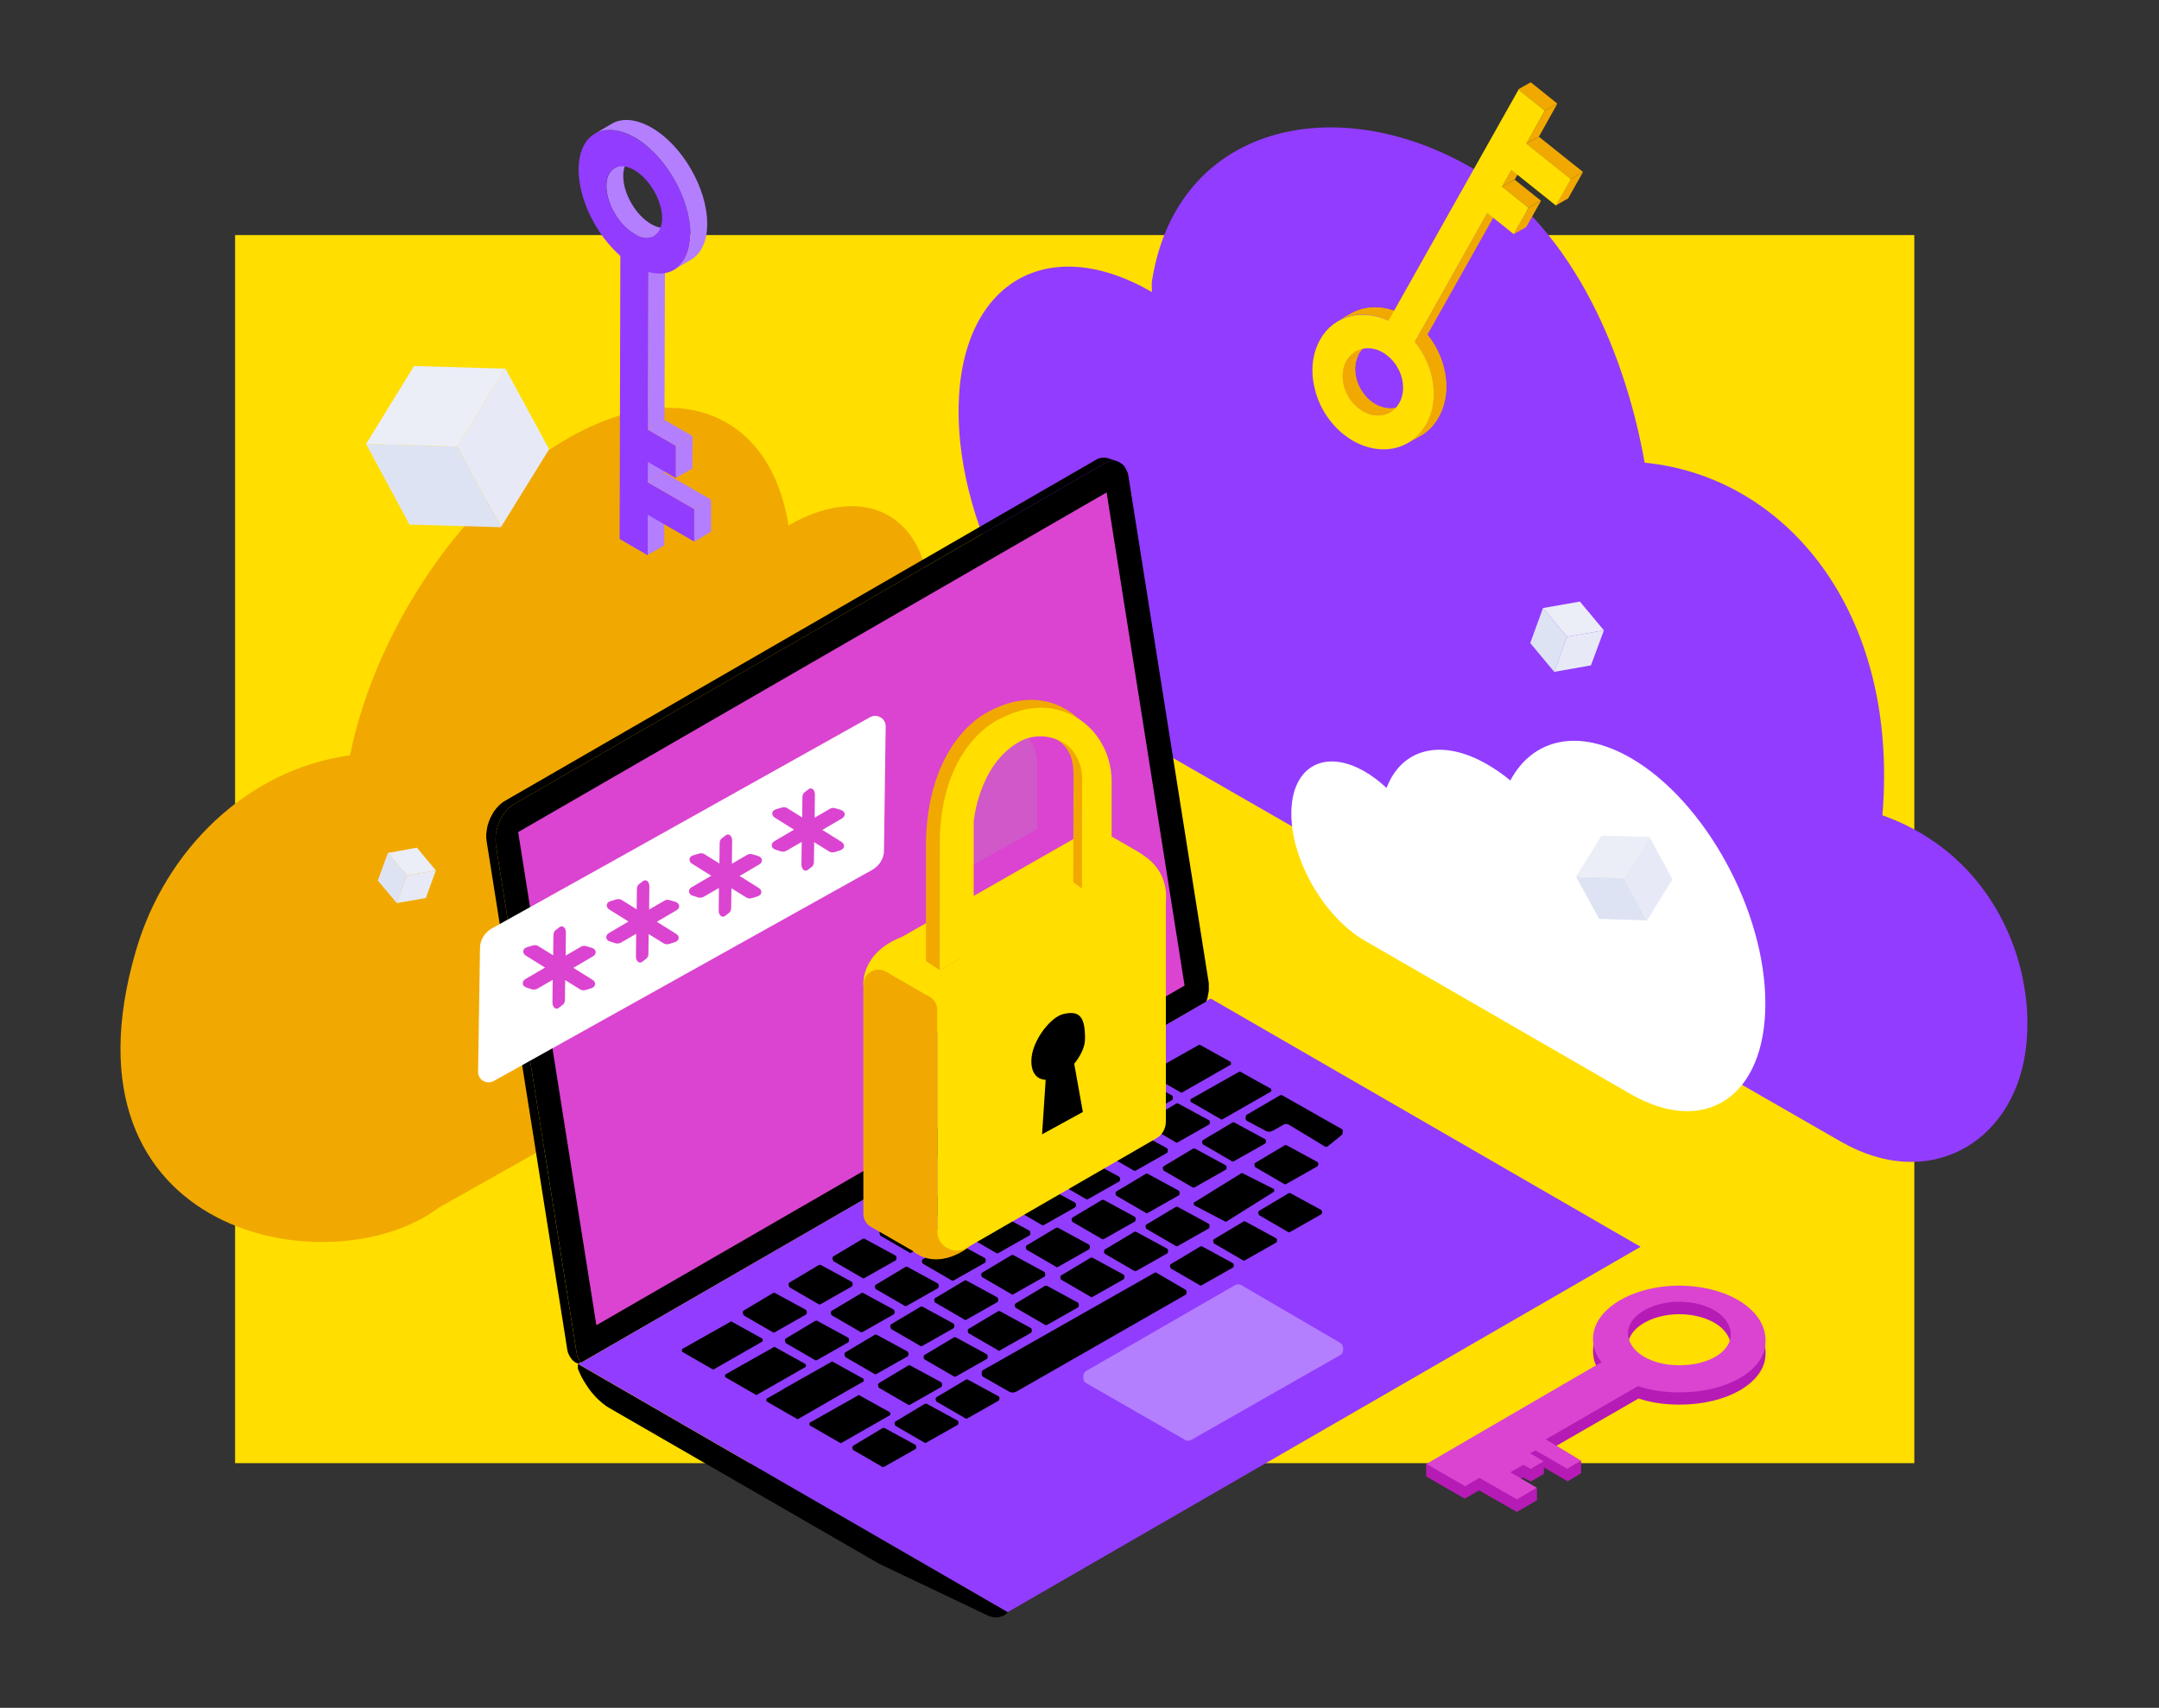
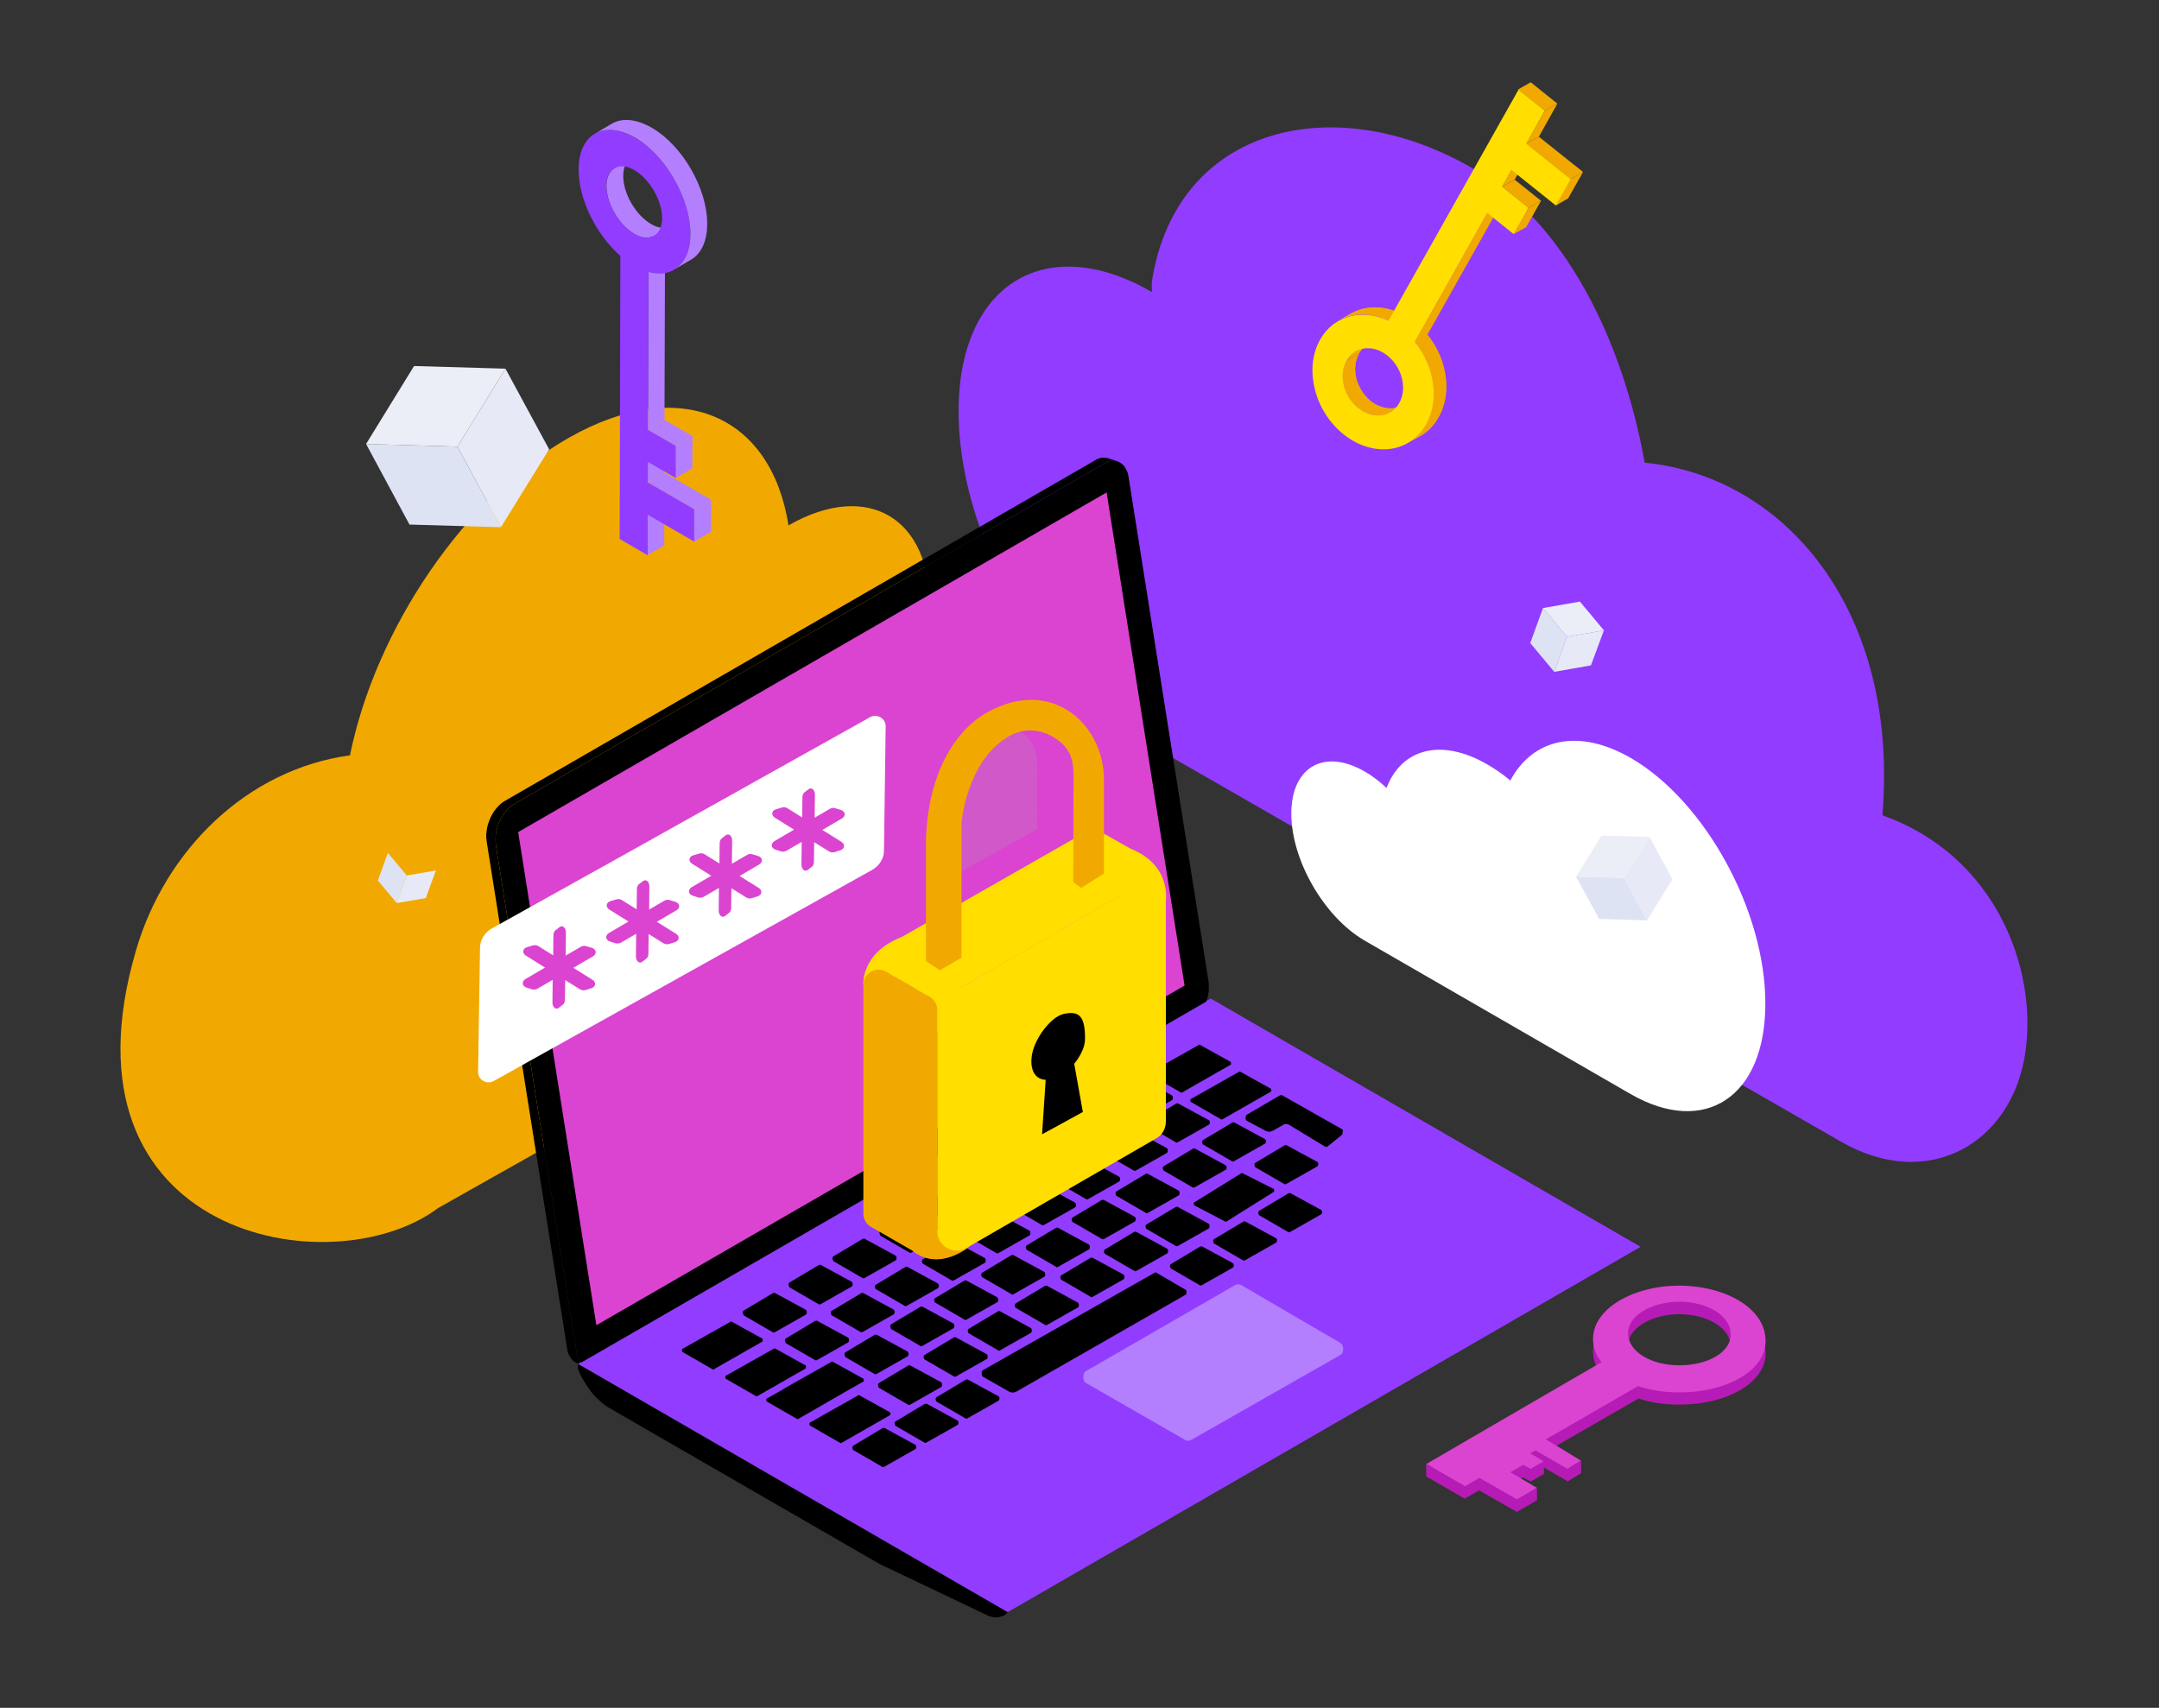
<svg xmlns="http://www.w3.org/2000/svg" xmlns:xlink="http://www.w3.org/1999/xlink" version="1.1" id="Слой_1" x="0px" y="0px" viewBox="0 0 900 712" style="enable-background:new 0 0 900 712;" xml:space="preserve">
  <rect x="0" y="0" width="900" height="712" fill="#333333" stroke="none" />
  <style type="text/css">
	.st0{fill:#FFDE00;}
	.st1{fill:#923CFF;}
	.st2{fill:#F1A901;}
	.st3{fill:#FFFFFF;}
	.st4{fill:#DA44D0;}
	.st5{fill:#B37FFF;}
	.st6{opacity:0.2;fill:#ABAAAF;}
	.st7{enable-background:new    ;}
	.st8{clip-path:url(#SVGID_4_);}
	.st9{clip-path:url(#SVGID_6_);}
	.st10{clip-path:url(#SVGID_8_);}
	.st11{fill:#B61BB6;}
	.st12{fill:#DEE3F3;}
	.st13{fill:#EBEDF7;}
	.st14{fill:#E7EAF6;}
</style>
-   <rect x="98" y="98" class="st0" width="700" height="512" />
  <path id="cloud_3_" class="st1" d="M784.7,339.9c7.1-85.4-40.6-141.3-99.1-147c-9.1-50.9-33.1-100.4-72.2-123  c-57.1-32.9-123-17.6-133.2,47.3c-0.2,1.5,0,3,0,4.5c0,0-0.1,0-0.1,0c-43.7-25.2-79.7-3.7-80.5,48.1c-0.8,51.8,34,114.2,77.7,139.5  l290,166.6c36.5,21.1,71.5,0.8,77-37.2C849.4,403.7,831.8,356.6,784.7,339.9z" />
  <path id="cloud_1_" class="st2" d="M56.7,396.2c12.2-41.8,46.2-75.4,89.2-81.3c10.6-52.5,47.7-107.9,91.6-132.6  c46.1-26,84-9.3,91.2,36.8c0.2-0.1,0.3-0.2,0.4-0.3c32.6-18.4,58.7-3,58.5,34.3c25.2-6.1,43.5,10.2,43.2,41.9  c-0.4,38.2-27.7,84.4-61,103.1L182.7,503.6C138.5,536.8,21.6,516,56.7,396.2z" />
  <g>
    <g>
      <polygon class="st3" points="461.3,205.3 494.6,415.3 249.3,556.9 216,346.9   " />
      <path d="M494.9,415.8c0.2-0.1,0.4-0.4,0.3-0.7l-33.3-210c0-0.2-0.2-0.4-0.4-0.5c-0.2-0.1-0.4-0.1-0.6,0L215.7,346.3    c-0.2,0.1-0.4,0.4-0.3,0.7l33.3,210c0,0.2,0.2,0.4,0.4,0.5c0.1,0,0.2,0.1,0.3,0.1c0.1,0,0.2,0,0.3-0.1L494.9,415.8z M493.9,414.9    l-244,140.9l-33.1-208.5l244-140.9L493.9,414.9z" />
    </g>
    <polygon points="240.4,564.2 240.6,565.3 241.2,566.6 241.9,567.7 242.1,568 241.1,568.5 241.1,568.5 240,568.1 239,567.4    238.1,566.4 237.4,565.3 236.8,564 236.5,562.9 236.2,560.9 202.9,351 202.7,349.4 202.7,347.8 202.9,346.1 203.2,344.4    203.7,342.8 204.3,341.2 205.1,339.7 205.9,338.3 206.9,337 208,335.8 209.1,334.8 210.3,334 457.2,191.5 458.1,191.1 459.4,190.8    460.7,190.8 461.8,191 465.7,192.3 463.3,192.1 462,192.4 461.1,192.8 214.2,335.3 213,336.1 211.8,337.1 210.8,338.3 209.8,339.6    208.9,341 208.2,342.5 207.5,344.1 207.1,345.8 206.7,347.4 206.6,349.1 206.6,350.7 206.7,352.3  " />
    <polygon points="503.3,416.3 502.9,417.4 502.9,417.7 242.3,568.1 242.1,568 241.9,567.7 241.2,566.6 240.6,565.3 240.4,564.2    206.7,352.3 206.6,350.7 206.6,349.1 206.7,347.4 207.1,345.8 207.5,344.1 208.2,342.5 208.9,341 209.8,339.6 210.8,338.3    211.8,337.1 213,336.1 214.2,335.3 461.1,192.8 462,192.4 463.3,192.1 463.9,192.1 464.5,192.1 465.7,192.3 466.8,192.8    467.8,193.5 468.7,194.4 469.4,195.6 470,196.9 470.3,197.9 503.9,409.9 503.9,411.5 503.9,413.1 503.6,414.7  " />
    <polygon class="st4" points="461.3,205.3 493.8,410.9 248.6,552.5 216,346.9  " />
    <path d="M419,673.2l0.6-0.5l0.5-0.6L240.9,568.6v2l0.7,1.7l0.8,1.7l0.9,1.6l1,1.6l1,1.5l1.1,1.5l1.2,1.4l1.2,1.3l1.3,1.2l1.3,1.1   l1.3,1l1.3,0.8l112.6,65l44.7,21.3l0.9,0.4l0.9,0.3l0.9,0.2l0.8,0.1l0.8,0l0.8-0.1l0.7-0.2l0.7-0.2l0.7-0.3L419,673.2z" />
    <path class="st1" d="M420.1,672.1l263.8-152.3L504.7,416.3l-1.8,1l-0.1,0.3L242.3,568.1l-0.1-0.2l-1,0.6l-0.2,0.1L420.1,672.1z" />
    <g>
      <defs>
        <polygon id="SVGID_1_" points="250.7,556.9 217.4,346.9 462.7,205.3 496,415.3    " />
      </defs>
      <clipPath id="SVGID_2_">
        <use xlink:href="#SVGID_1_" style="overflow:visible;" />
      </clipPath>
    </g>
    <path class="st5" d="M558.6,559.8l-41.1-24c-0.8-0.5-1.8-0.5-2.7,0l-61.9,35.7c-1,0.6-1.4,1.6-1.3,2.6c-0.1,1,0.3,2.1,1.3,2.6   l41.1,23.6c0.8,0.5,1.8,0.5,2.6,0l62-35.3c1-0.6,1.4-1.6,1.3-2.6C560,561.5,559.6,560.4,558.6,559.8z" />
    <g>
      <path d="M381.5,602.3l-12.7-6.9c-0.3-0.2-0.6-0.1-0.9,0l-12.2,7.3c-0.4,0.3-0.5,0.8-0.3,1.1c0,0.3,0.1,0.7,0.4,0.8l11.9,6.9    c0.3,0.2,0.6,0.2,0.9,0l12.9-7.3c0.4-0.2,0.5-0.8,0.4-1.2C381.9,602.8,381.8,602.5,381.5,602.3z" />
      <path d="M399.1,592.2l-12.7-6.9c-0.3-0.2-0.6-0.1-0.9,0l-12.2,7.3c-0.4,0.3-0.5,0.8-0.3,1.1c0,0.3,0.1,0.7,0.4,0.8l11.9,6.9    c0.3,0.2,0.6,0.2,0.9,0l12.9-7.3c0.4-0.2,0.5-0.8,0.4-1.2C399.6,592.8,399.4,592.4,399.1,592.2z" />
      <path d="M366.6,578.7l11.9,6.9c0.3,0.2,0.6,0.2,0.9,0l12.9-7.3c0.4-0.2,0.5-0.8,0.4-1.2c0-0.3-0.1-0.7-0.5-0.9l-12.7-6.9    c-0.3-0.2-0.6-0.1-0.9,0l-12.2,7.3c-0.4,0.3-0.5,0.8-0.3,1.1C366.1,578.1,366.2,578.5,366.6,578.7z" />
      <path d="M398.4,573.9l12.9-7.3c0.4-0.2,0.5-0.8,0.4-1.2c0-0.3-0.1-0.7-0.5-0.9l-12.7-6.9c-0.3-0.2-0.6-0.1-0.9,0l-12.2,7.3    c-0.4,0.3-0.5,0.8-0.3,1.1c0,0.3,0.1,0.7,0.4,0.8l11.9,6.9C397.8,574,398.2,574,398.4,573.9z" />
      <path d="M416.8,563l12.9-7.3c0.4-0.2,0.5-0.8,0.4-1.2c0-0.3-0.1-0.7-0.5-0.9l-12.7-6.9c-0.3-0.2-0.6-0.1-0.9,0l-12.2,7.3    c-0.4,0.3-0.5,0.8-0.3,1.1c0,0.3,0.1,0.7,0.4,0.8l11.9,6.9C416.2,563.2,416.5,563.2,416.8,563z" />
      <path d="M436.4,552.4l12.9-7.3c0.4-0.2,0.5-0.8,0.4-1.2c0-0.3-0.1-0.7-0.5-0.9l-12.7-6.9c-0.3-0.2-0.6-0.1-0.9,0l-12.2,7.3    c-0.4,0.3-0.5,0.8-0.3,1.1c0,0.3,0.1,0.7,0.4,0.8l11.9,6.9C435.8,552.5,436.1,552.5,436.4,552.4z" />
      <path d="M352.6,565.9l11.9,6.9c0.3,0.2,0.6,0.2,0.9,0l12.9-7.3c0.4-0.2,0.5-0.8,0.4-1.2c0-0.3-0.1-0.7-0.5-0.9l-12.7-6.9    c-0.3-0.2-0.6-0.1-0.9,0l-12.2,7.3c-0.4,0.3-0.5,0.8-0.3,1.1C352.2,565.4,352.3,565.7,352.6,565.9z" />
      <path d="M371.7,554.2l11.9,6.9c0.3,0.2,0.6,0.2,0.9,0l12.9-7.3c0.4-0.2,0.5-0.8,0.4-1.2c0-0.3-0.1-0.7-0.5-0.9l-12.7-6.9    c-0.3-0.2-0.6-0.1-0.9,0l-12.2,7.3c-0.4,0.3-0.5,0.8-0.3,1.1C371.2,553.7,371.4,554,371.7,554.2z" />
      <path d="M402.8,550.2l12.9-7.3c0.4-0.2,0.5-0.8,0.4-1.2c0-0.3-0.1-0.7-0.5-0.9l-12.7-6.9c-0.3-0.2-0.6-0.1-0.9,0l-12.2,7.3    c-0.4,0.3-0.5,0.8-0.3,1.1c0,0.3,0.1,0.7,0.4,0.8l11.9,6.9C402.2,550.4,402.6,550.4,402.8,550.2z" />
      <path d="M422.4,539.6l12.9-7.3c0.4-0.2,0.5-0.8,0.4-1.2c0-0.3-0.1-0.7-0.5-0.9l-12.7-6.9c-0.3-0.2-0.6-0.1-0.9,0l-12.2,7.3    c-0.4,0.3-0.5,0.8-0.3,1.1c0,0.3,0.1,0.7,0.4,0.8l11.9,6.9C421.8,539.8,422.2,539.8,422.4,539.6z" />
      <path d="M441,528.2l12.9-7.3c0.4-0.2,0.5-0.8,0.4-1.2c0-0.3-0.1-0.7-0.5-0.9l-12.7-6.9c-0.3-0.2-0.6-0.1-0.9,0l-12.2,7.3    c-0.4,0.3-0.5,0.8-0.3,1.1c0,0.3,0.1,0.7,0.4,0.8l11.9,6.9C440.4,528.4,440.8,528.4,441,528.2z" />
      <path d="M460.1,516.6l12.9-7.3c0.4-0.2,0.5-0.8,0.4-1.2c0-0.3-0.1-0.7-0.5-0.9l-12.7-6.9c-0.3-0.2-0.6-0.1-0.9,0l-12.2,7.3    c-0.4,0.3-0.5,0.8-0.3,1.1c0,0.3,0.1,0.7,0.4,0.8l11.9,6.9C459.5,516.7,459.8,516.7,460.1,516.6z" />
      <path d="M478.4,505.7l12.9-7.3c0.4-0.2,0.5-0.8,0.4-1.2c0-0.3-0.1-0.7-0.5-0.9l-12.7-6.9c-0.3-0.2-0.6-0.1-0.9,0l-12.2,7.3    c-0.4,0.3-0.5,0.8-0.3,1.1c0,0.3,0.1,0.7,0.4,0.8l11.9,6.9C477.8,505.9,478.1,505.9,478.4,505.7z" />
      <path d="M472.8,471.9l-12.2,7.3c-0.4,0.3-0.5,0.8-0.3,1.1c0,0.3,0.1,0.7,0.4,0.8l11.9,6.9c0.3,0.2,0.6,0.2,0.9,0l12.9-7.3    c0.4-0.2,0.5-0.8,0.4-1.2c0-0.3-0.1-0.7-0.5-0.9l-12.7-6.9C473.4,471.7,473,471.7,472.8,471.9z" />
      <path d="M503.9,467l-12.7-6.9c-0.3-0.2-0.6-0.1-0.9,0l-12.2,7.3c-0.4,0.3-0.5,0.8-0.3,1.1c0,0.3,0.1,0.7,0.4,0.8l11.9,6.9    c0.3,0.2,0.6,0.2,0.9,0l12.9-7.3c0.4-0.2,0.5-0.8,0.4-1.2C504.4,467.6,504.3,467.2,503.9,467z" />
      <path d="M444.5,469.1l11.9,6.9c0.3,0.2,0.6,0.2,0.9,0l12.9-7.3c0.4-0.2,0.5-0.8,0.4-1.2c0-0.3-0.1-0.7-0.5-0.9l-12.7-6.9    c-0.3-0.2-0.6-0.1-0.9,0l-12.2,7.3c-0.4,0.3-0.5,0.8-0.3,1.1C444,468.6,444.2,468.9,444.5,469.1z" />
      <path d="M462.8,459.1l11.9,6.9c0.3,0.2,0.6,0.2,0.9,0l12.9-7.3c0.4-0.2,0.5-0.8,0.4-1.2c0-0.3-0.1-0.7-0.5-0.9l-12.7-6.9    c-0.3-0.2-0.6-0.1-0.9,0l-12.2,7.3c-0.4,0.3-0.5,0.8-0.3,1.1C462.3,458.6,462.5,459,462.8,459.1z" />
      <path d="M327.8,560.1l11.9,6.9c0.3,0.2,0.6,0.2,0.9,0l12.9-7.3c0.4-0.2,0.5-0.8,0.4-1.2c0-0.3-0.1-0.7-0.5-0.9l-12.7-6.9    c-0.3-0.2-0.6-0.1-0.9,0l-12.2,7.3c-0.4,0.3-0.5,0.8-0.3,1.1C327.3,559.6,327.5,559.9,327.8,560.1z" />
      <path d="M358.9,539.2l-12.2,7.3c-0.4,0.3-0.5,0.8-0.3,1.1c0,0.3,0.1,0.7,0.4,0.8l11.9,6.9c0.3,0.2,0.6,0.2,0.9,0l12.9-7.3    c0.4-0.2,0.5-0.8,0.4-1.2c0-0.3-0.1-0.7-0.5-0.9l-12.7-6.9C359.5,539,359.2,539,358.9,539.2z" />
      <path d="M377.3,528.3l-12.2,7.3c-0.4,0.3-0.5,0.8-0.3,1.1c0,0.3,0.1,0.7,0.4,0.8l11.9,6.9c0.3,0.2,0.6,0.2,0.9,0l12.9-7.3    c0.4-0.2,0.5-0.8,0.4-1.2c0-0.3-0.1-0.7-0.5-0.9l-12.7-6.9C377.9,528.1,377.5,528.1,377.3,528.3z" />
      <path d="M396.9,517.7l-12.2,7.3c-0.4,0.3-0.5,0.8-0.3,1.1c0,0.3,0.1,0.7,0.4,0.8l11.9,6.9c0.3,0.2,0.6,0.2,0.9,0l12.9-7.3    c0.4-0.2,0.5-0.8,0.4-1.2c0-0.3-0.1-0.7-0.5-0.9l-12.7-6.9C397.5,517.5,397.1,517.5,396.9,517.7z" />
      <path d="M415.5,506.3l-12.2,7.3c-0.4,0.3-0.5,0.8-0.3,1.1c0,0.3,0.1,0.7,0.4,0.8l11.9,6.9c0.3,0.2,0.6,0.2,0.9,0l12.9-7.3    c0.4-0.2,0.5-0.8,0.4-1.2c0-0.3-0.1-0.7-0.5-0.9l-12.7-6.9C416.1,506.1,415.7,506.1,415.5,506.3z" />
      <path d="M434.5,494.6l-12.2,7.3c-0.4,0.3-0.5,0.8-0.3,1.1c0,0.3,0.1,0.7,0.4,0.8l11.9,6.9c0.3,0.2,0.6,0.2,0.9,0l12.9-7.3    c0.4-0.2,0.5-0.8,0.4-1.2c0-0.3-0.1-0.7-0.5-0.9l-12.7-6.9C435.1,494.5,434.8,494.5,434.5,494.6z" />
      <path d="M452.9,483.8l-12.2,7.3c-0.4,0.3-0.5,0.8-0.3,1.1c0,0.3,0.1,0.7,0.4,0.8l11.9,6.9c0.3,0.2,0.6,0.2,0.9,0l12.9-7.3    c0.4-0.2,0.5-0.8,0.4-1.2c0-0.3-0.1-0.7-0.5-0.9l-12.7-6.9C453.5,483.6,453.1,483.6,452.9,483.8z" />
      <path d="M310.2,548.5l11.9,6.9c0.3,0.2,0.6,0.2,0.9,0l12.9-7.3c0.4-0.2,0.5-0.8,0.4-1.2c0-0.3-0.1-0.7-0.5-0.9l-12.7-6.9    c-0.3-0.2-0.6-0.1-0.9,0l-12.2,7.3c-0.4,0.3-0.5,0.8-0.3,1.1C309.8,547.9,309.9,548.3,310.2,548.5z" />
      <path d="M329.3,536.8l11.9,6.9c0.3,0.2,0.6,0.2,0.9,0l12.9-7.3c0.4-0.2,0.5-0.8,0.4-1.2c0-0.3-0.1-0.7-0.5-0.9l-12.7-6.9    c-0.3-0.2-0.6-0.1-0.9,0l-12.2,7.3c-0.4,0.3-0.5,0.8-0.3,1.1C328.8,536.3,329,536.6,329.3,536.8z" />
      <path d="M347.6,525.9l11.9,6.9c0.3,0.2,0.6,0.2,0.9,0l12.9-7.3c0.4-0.2,0.5-0.8,0.4-1.2c0-0.3-0.1-0.7-0.5-0.9l-12.7-6.9    c-0.3-0.2-0.6-0.1-0.9,0l-12.2,7.3c-0.4,0.3-0.5,0.8-0.3,1.1C347.2,525.4,347.3,525.8,347.6,525.9z" />
      <path d="M367.2,515.3l11.9,6.9c0.3,0.2,0.6,0.2,0.9,0l12.9-7.3c0.4-0.2,0.5-0.8,0.4-1.2c0-0.3-0.1-0.7-0.5-0.9l-12.7-6.9    c-0.3-0.2-0.6-0.1-0.9,0l-12.2,7.3c-0.4,0.3-0.5,0.8-0.3,1.1C366.8,514.8,366.9,515.1,367.2,515.3z" />
      <path d="M385.8,503.9l11.9,6.9c0.3,0.2,0.6,0.2,0.9,0l12.9-7.3c0.4-0.2,0.5-0.8,0.4-1.2c0-0.3-0.1-0.7-0.5-0.9l-12.7-6.9    c-0.3-0.2-0.6-0.1-0.9,0l-12.2,7.3c-0.4,0.3-0.5,0.8-0.3,1.1C385.4,503.4,385.5,503.7,385.8,503.9z" />
      <path d="M404.9,492.3l11.9,6.9c0.3,0.2,0.6,0.2,0.9,0l12.9-7.3c0.4-0.2,0.5-0.8,0.4-1.2c0-0.3-0.1-0.7-0.5-0.9l-12.7-6.9    c-0.3-0.2-0.6-0.1-0.9,0l-12.2,7.3c-0.4,0.3-0.5,0.8-0.3,1.1C404.4,491.8,404.6,492.1,404.9,492.3z" />
      <path d="M424.5,481.2l11.9,6.9c0.3,0.2,0.6,0.2,0.9,0l12.9-7.3c0.4-0.2,0.5-0.8,0.4-1.2c0-0.3-0.1-0.7-0.5-0.9l-12.7-6.9    c-0.3-0.2-0.6-0.1-0.9,0l-12.2,7.3c-0.4,0.3-0.5,0.8-0.3,1.1C424.1,480.7,424.2,481,424.5,481.2z" />
      <path d="M510.9,485.8l-12.7-6.9c-0.3-0.2-0.6-0.1-0.9,0l-12.2,7.3c-0.4,0.3-0.5,0.8-0.3,1.1c0,0.3,0.1,0.7,0.4,0.8l11.9,6.9    c0.3,0.2,0.6,0.2,0.9,0l12.9-7.3c0.4-0.2,0.5-0.8,0.4-1.2C511.4,486.3,511.2,486,510.9,485.8z" />
      <path d="M527.3,474.9l-12.7-6.9c-0.3-0.2-0.6-0.1-0.9,0l-12.2,7.3c-0.4,0.3-0.5,0.8-0.3,1.1c0,0.3,0.1,0.7,0.4,0.8l11.9,6.9    c0.3,0.2,0.6,0.2,0.9,0l12.9-7.3c0.4-0.2,0.5-0.8,0.4-1.2C527.8,475.4,527.6,475.1,527.3,474.9z" />
      <path d="M549.1,484.4l-12.7-6.9c-0.3-0.2-0.6-0.1-0.9,0l-12.2,7.3c-0.4,0.3-0.5,0.8-0.3,1.1c0,0.3,0.1,0.7,0.4,0.8l11.9,6.9    c0.3,0.2,0.6,0.2,0.9,0l12.9-7.3c0.4-0.2,0.5-0.8,0.4-1.2C549.6,484.9,549.5,484.6,549.1,484.4z" />
      <path d="M455.4,540.7l12.9-7.3c0.4-0.2,0.5-0.8,0.4-1.2c0-0.3-0.1-0.7-0.5-0.9l-12.7-6.9c-0.3-0.2-0.6-0.1-0.9,0l-12.2,7.3    c-0.4,0.3-0.5,0.8-0.3,1.1c0,0.3,0.1,0.7,0.4,0.8l11.9,6.9C454.8,540.9,455.2,540.9,455.4,540.7z" />
      <path d="M473.6,529.9l12.9-7.3c0.4-0.2,0.5-0.8,0.4-1.2c0-0.3-0.1-0.7-0.5-0.9l-12.7-6.9c-0.3-0.2-0.6-0.1-0.9,0l-12.2,7.3    c-0.4,0.3-0.5,0.8-0.3,1.1c0,0.3,0.1,0.7,0.4,0.8l11.9,6.9C473,530,473.4,530,473.6,529.9z" />
      <path d="M490.9,519.5l12.9-7.3c0.4-0.2,0.5-0.8,0.4-1.2c0-0.3-0.1-0.7-0.5-0.9l-12.7-6.9c-0.3-0.2-0.6-0.1-0.9,0l-12.2,7.3    c-0.4,0.3-0.5,0.8-0.3,1.1c0,0.3,0.1,0.7,0.4,0.8l11.9,6.9C490.3,519.6,490.6,519.6,490.9,519.5z" />
      <path d="M416.2,582.1l-12.7-6.9c-0.3-0.2-0.6-0.1-0.9,0l-12.2,7.3c-0.4,0.3-0.5,0.8-0.3,1.1c0,0.3,0.1,0.7,0.4,0.8l11.9,6.9    c0.3,0.2,0.6,0.2,0.9,0l12.9-7.3c0.4-0.2,0.5-0.8,0.4-1.2C416.7,582.7,416.6,582.3,416.2,582.1z" />
      <path d="M513.9,526.6l-12.7-6.9c-0.3-0.2-0.6-0.1-0.9,0l-12.2,7.3c-0.4,0.3-0.5,0.8-0.3,1.1c0,0.3,0.1,0.7,0.4,0.8l11.9,6.9    c0.3,0.2,0.6,0.2,0.9,0l12.9-7.3c0.4-0.2,0.5-0.8,0.4-1.2C514.3,527.2,514.2,526.8,513.9,526.6z" />
      <path d="M531.9,516.2l-12.7-6.9c-0.3-0.2-0.6-0.1-0.9,0l-12.2,7.3c-0.4,0.3-0.5,0.8-0.3,1.1c0,0.3,0.1,0.7,0.4,0.8l11.9,6.9    c0.3,0.2,0.6,0.2,0.9,0l12.9-7.3c0.4-0.2,0.5-0.8,0.4-1.2C532.4,516.7,532.2,516.4,531.9,516.2z" />
      <path d="M550.7,504.4l-12.7-6.9c-0.3-0.2-0.6-0.1-0.9,0l-12.2,7.3c-0.4,0.3-0.5,0.8-0.3,1.1c0,0.3,0.1,0.7,0.4,0.8l11.9,6.9    c0.3,0.2,0.6,0.2,0.9,0l12.9-7.3c0.4-0.2,0.5-0.8,0.4-1.2C551.1,504.9,551,504.6,550.7,504.4z" />
      <path d="M371.1,589.4c0.1-0.2,0.1-0.4-0.1-0.6l-12.8-7.1c-0.1-0.1-0.3-0.1-0.4,0l-20.2,11.4c-0.2,0.1-0.2,0.4-0.1,0.6    c-0.1,0.2-0.1,0.4,0.1,0.6l12.7,7.3c0.1,0.1,0.3,0.1,0.4,0l20.3-11.6C371.2,589.8,371.3,589.6,371.1,589.4z" />
-       <path d="M335.9,569.3c0.1-0.2,0.1-0.4-0.1-0.6l-12.8-7.1c-0.1-0.1-0.3-0.1-0.4,0l-20.2,11.4c-0.2,0.1-0.2,0.4-0.1,0.6    c-0.1,0.2-0.1,0.4,0.1,0.6l12.7,7.3c0.1,0.1,0.3,0.1,0.4,0l20.3-11.6C336,569.7,336,569.4,335.9,569.3z" />
+       <path d="M335.9,569.3l-12.8-7.1c-0.1-0.1-0.3-0.1-0.4,0l-20.2,11.4c-0.2,0.1-0.2,0.4-0.1,0.6    c-0.1,0.2-0.1,0.4,0.1,0.6l12.7,7.3c0.1,0.1,0.3,0.1,0.4,0l20.3-11.6C336,569.7,336,569.4,335.9,569.3z" />
      <path d="M317.9,558.7c0.1-0.2,0.1-0.4-0.1-0.6L305,551c-0.1-0.1-0.3-0.1-0.4,0l-20.2,11.4c-0.2,0.1-0.2,0.4-0.1,0.6    c-0.1,0.2-0.1,0.4,0.1,0.6l12.7,7.3c0.1,0.1,0.3,0.1,0.4,0l20.3-11.6C318,559.2,318,558.9,317.9,558.7z" />
      <path d="M353,579.9l6.9-3.9c0.2-0.1,0.2-0.4,0.1-0.6c0.1-0.2,0.1-0.4-0.1-0.6l-12.8-7.1c-0.1-0.1-0.3-0.1-0.4,0l-20.2,11.4    c0,0,0,0.1,0,0.1l-6.9,3.9c-0.2,0.1-0.2,0.4-0.1,0.6c-0.1,0.2-0.1,0.4,0.1,0.6l12.7,7.3c0.1,0.1,0.3,0.1,0.4,0L353,579.9    C353,579.9,353,579.9,353,579.9z" />
      <path d="M511.2,509.3l19.8-12.4c0.2-0.1,0.2-0.4,0.1-0.6c0.1-0.2,0.1-0.4-0.1-0.6l-13.1-6.6c-0.1-0.1-0.3-0.1-0.4,0l-19.7,12.2    c-0.2,0.1-0.2,0.4-0.1,0.6c-0.1,0.2-0.1,0.4,0.1,0.6l13,6.8C511,509.3,511.1,509.3,511.2,509.3z" />
      <path d="M479.6,448.2l12.7,7.3c0.1,0.1,0.3,0.1,0.4,0l20.3-11.6c0.2-0.1,0.2-0.4,0.1-0.6c0.1-0.2,0.1-0.4-0.1-0.6l-12.8-7.1    c-0.1-0.1-0.3-0.1-0.4,0l-20.2,11.4c-0.2,0.1-0.2,0.4-0.1,0.6C479.3,447.8,479.4,448.1,479.6,448.2z" />
      <path d="M496.3,458.8c-0.1,0.2-0.1,0.4,0.1,0.6l12.7,7.3c0.1,0.1,0.3,0.1,0.4,0l20.3-11.6c0.2-0.1,0.2-0.4,0.1-0.6    c0.1-0.2,0.1-0.4-0.1-0.6l-12.8-7.1c-0.1-0.1-0.3-0.1-0.4,0l-20.2,11.4C496.2,458.3,496.1,458.6,496.3,458.8z" />
      <path d="M494.2,537.7l-12.5-7.3l-71.9,40.8c-0.5,0.3-0.7,0.9-0.5,1.4c-0.2,0.5,0,1.1,0.5,1.4l10.7,6.1c1,0.6,2.2,0.6,3.3,0    l70.4-40.3c0.4-0.2,0.5-0.7,0.3-1C494.7,538.4,494.6,537.9,494.2,537.7z" />
      <path d="M559.3,470.7l-24.7-14c-0.3-0.2-0.7-0.2-1.1,0l-13.7,8c-0.5,0.3-0.6,0.8-0.5,1.3c-0.2,0.5,0,1,0.5,1.3l7.7,4.1    c1.1,0.6,2.3,0.5,3.3-0.1l4.2-2.4c0.7-0.4,1.6-0.4,2.3,0l15,9.1c0.4,0.2,0.9,0.2,1.2-0.1l5.8-4.7c0.4-0.3,0.4-0.7,0.3-1.1    C560,471.5,559.8,470.9,559.3,470.7z" />
    </g>
  </g>
  <g id="lock_1_">
    <path id="XMLID_278_" class="st6" d="M430.7,310.8c1.4,2.8,1.7,6.1,1.7,9.1l-0.1,25.8l-41.5,23.2v-30.2c0,0,1.8-23.3,19.1-32.7   c4.9-2.7,10.5-2.9,15.6-0.9C427.5,306.4,429.3,308.1,430.7,310.8z" />
    <g id="XMLID_265_">
-       <path id="XMLID_277_" class="st0" d="M372.3,393.6l79-45.6c3.3-1.9,7.4-1.9,10.8,0l12,6.9c7.2,4.1,7.2,14.5,0,18.6l-79,45.6    c-3.3,1.9-7.4,1.9-10.8,0l-12-6.9C365.2,408.1,365.2,397.8,372.3,393.6z" />
      <path id="XMLID_276_" class="st0" d="M485.9,376.4c0,0,3.1-15.6-14.7-22.6l-2.3-1.2l-2.4,10.8l2.3,15.5L485.9,376.4z" />
      <path id="XMLID_275_" class="st0" d="M401.4,412.6c-1.1-0.6-14.5-5.1-15-4.6c-0.5,0.5-6.6,7.8-6.6,7.8l9.9,15.2l17-9.2    L401.4,412.6z" />
      <path id="XMLID_274_" class="st2" d="M404.1,519.7c0,0-12.5,10.7-23.7,1.8l8.9-7.8l2.3-2.3l3,2.5L404.1,519.7z" />
      <path id="XMLID_273_" class="st0" d="M359.9,410.7c0,0-1.3-13.2,15.8-20l-1.2,13.1l0,3.3l-3.9,0.3L359.9,410.7z" />
      <path id="XMLID_272_" class="st0" d="M473.8,369.4l-79,45.6c-2.5,1.4-4.1,4.1-4.1,7v91.3c0,6.2,6.8,10.1,12.2,7l79.1-45.7    c2.5-1.4,4-4.1,4-7l0-91.3C485.9,370.2,479.2,366.3,473.8,369.4z" />
      <path id="XMLID_271_" class="st2" d="M387.5,415.5l-18.1-10.4c-4.2-2.4-9.5,0.6-9.5,5.5V506c0,2.3,1.2,4.4,3.2,5.5l18.1,10.4    c4.2,2.4,9.5-0.6,9.5-5.5v-95.4C390.7,418.8,389.5,416.7,387.5,415.5z" />
      <path id="XMLID_270_" class="st0" d="M470.3,353.3L461,348c-3.2-1.9-7.2-1.9-10.4,0l-74.8,42.7c-7,4-10.2,12.3-3.2,16.3l12.9,7.4    c3.2,1.9,7.2,1.9,10.5,0l74.3-42.9C477.2,367.4,477.2,357.4,470.3,353.3z" />
      <path id="XMLID_269_" d="M430.5,438.3c1.8-6.8,8.1-14.6,13-15.6c6.1-1.3,8.9,0.6,8.8,10.5c0,3.4-2,7.2-4.5,10.3l3.6,20.1l-17,9.3    l1.5-22.7C430.1,449.9,429.1,443.7,430.5,438.3z" />
      <g id="XMLID_266_">
        <path id="XMLID_268_" class="st2" d="M386,349.7v51l5.8,3.8l9-5.2v-56.1c0,0,1.9-25.8,19.7-36.2c5.9-3.5,12.8-3.2,18.6,0.3     c2.6,1.6,5,3.4,6.7,6.8c1.4,2.8,1.7,6.2,1.7,9.3l-0.1,44.4l3.3,2.4l9.5-6V325c0-13.7-7.8-26.6-20-31.3     c-7.3-2.8-16.7-3.1-27.9,2.9C412.4,296.6,387.6,307,386,349.7L386,349.7z" />
-         <path id="XMLID_267_" class="st0" d="M391.8,348.4c1.5-39.3,25.4-48.9,25.4-48.9c10.8-5.5,19.8-5.3,26.9-2.6     c11.9,4.4,19.3,16.2,19.3,28.8v36.8l-12.4,7.6l0.1-45.7c0-2.9-0.7-5.7-2-8.3c-1.6-3.2-3.6-5.2-6.1-6.6c-5.6-3.2-12.3-3.4-18-0.3     c-17.2,9.6-19.1,33.4-19.1,33.4v53.7l-14.2,8.2L391.8,348.4L391.8,348.4z" />
      </g>
    </g>
  </g>
  <g id="XMLID_280_">
    <g id="XMLID_286_">
      <path id="XMLID_289_" class="st3" d="M256.5,358.4L362.7,299c2.9-1.6,6.6,0.5,6.5,3.9l-0.7,51.7c0,3.3-1.9,6.3-4.8,8l-157.9,88.1    c-2.9,1.6-6.6-0.5-6.5-3.9l0.8-51.6c0-3.3,1.9-6.3,4.7-8L256.5,358.4z" />
    </g>
    <g id="XMLID_281_">
      <path id="XMLID_285_" class="st4" d="M247,408.5l-8-5l8.2-4.8c1.7-1,1.4-2.9-0.4-3.5l-2.3-0.7c-0.8-0.3-1.8-0.2-2.5,0.3l-6.2,3.6    l0.1-9.7c0-1.9-1.4-3.1-2.6-2.2l-1.7,1.3c-0.6,0.4-0.9,1.3-0.9,2.1l-0.1,8.4l-6.1-3.8c-0.7-0.5-1.7-0.6-2.5-0.3l-2.3,0.7    c-1.9,0.5-2.1,2.5-0.5,3.5l8,5l-8.2,4.8c-1.6,1-1.4,2.9,0.4,3.5l2.2,0.7c0.8,0.3,1.8,0.2,2.6-0.3l6.2-3.6l-0.1,9.5    c0,1.9,1.4,3.1,2.6,2.2l1.7-1.3c0.6-0.4,0.9-1.3,0.9-2.1l0.1-8.2l6.1,3.8c0.7,0.5,1.7,0.6,2.6,0.3l2.2-0.7    C248.4,411.4,248.6,409.5,247,408.5z" />
      <path id="XMLID_284_" class="st4" d="M281.8,389.3l-8-5l8.2-4.8c1.7-1,1.4-2.9-0.4-3.5l-2.3-0.7c-0.8-0.3-1.8-0.2-2.5,0.3    l-6.2,3.6l0.1-9.7c0-1.9-1.4-3.1-2.6-2.2l-1.7,1.3c-0.6,0.4-0.9,1.3-0.9,2.1l-0.1,8.4l-6.1-3.8c-0.7-0.5-1.7-0.6-2.5-0.3l-2.3,0.7    c-1.9,0.5-2.1,2.5-0.5,3.5l8,5l-8.2,4.8c-1.6,1-1.4,2.9,0.4,3.5l2.2,0.7c0.8,0.3,1.8,0.2,2.6-0.3l6.2-3.6l-0.1,9.5    c0,1.9,1.4,3.1,2.6,2.2l1.7-1.3c0.6-0.4,0.9-1.3,0.9-2.1l0.1-8.2l6.1,3.8c0.7,0.5,1.7,0.6,2.6,0.3l2.2-0.7    C283.2,392.3,283.5,390.3,281.8,389.3z" />
      <path id="XMLID_283_" class="st4" d="M316.3,370.2l-8-5l8.2-4.8c1.7-1,1.4-2.9-0.4-3.5l-2.3-0.7c-0.8-0.3-1.8-0.2-2.5,0.3    l-6.2,3.6l0.1-9.7c0-1.9-1.4-3.1-2.6-2.2l-1.7,1.3c-0.6,0.4-0.9,1.3-0.9,2.1l-0.1,8.4l-6.1-3.8c-0.7-0.5-1.7-0.6-2.5-0.3l-2.3,0.7    c-1.9,0.5-2.1,2.5-0.5,3.5l8,5l-8.2,4.8c-1.6,1-1.4,2.9,0.4,3.5l2.2,0.7c0.8,0.3,1.8,0.2,2.6-0.3l6.2-3.6l-0.1,9.5    c0,1.9,1.4,3.1,2.6,2.2l1.7-1.3c0.6-0.4,0.9-1.3,0.9-2.1l0.1-8.2l6.1,3.8c0.7,0.5,1.7,0.6,2.6,0.3l2.2-0.7    C317.7,373.1,317.9,371.2,316.3,370.2z" />
      <path id="XMLID_282_" class="st4" d="M350.8,351l-8-5l8.2-4.8c1.7-1,1.4-2.9-0.4-3.5l-2.3-0.7c-0.8-0.3-1.8-0.2-2.5,0.3l-6.2,3.6    l0.1-9.7c0-1.9-1.4-3.1-2.6-2.2l-1.7,1.3c-0.6,0.4-0.9,1.3-0.9,2.1l-0.1,8.4l-6.1-3.8c-0.7-0.5-1.7-0.6-2.5-0.3l-2.3,0.7    c-1.9,0.5-2.1,2.5-0.5,3.5l8,5l-8.2,4.8c-1.6,1-1.4,2.9,0.4,3.5l2.2,0.7c0.8,0.3,1.8,0.2,2.6-0.3l6.2-3.6l-0.1,9.5    c0,1.9,1.4,3.1,2.6,2.2l1.7-1.3c0.6-0.4,0.9-1.3,0.9-2.1l0.1-8.2l6.1,3.8c0.7,0.5,1.7,0.6,2.6,0.3l2.2-0.7    C352.1,353.9,352.4,352,350.8,351z" />
    </g>
  </g>
  <g>
    <g class="st7">
      <g class="st7">
        <defs>
          <path id="SVGID_3_" class="st7" d="M570.4,143.5l-5.2,2.9c-1.5,0.9-2.9,2.2-3.9,3.9l5.2-2.9      C567.5,145.7,568.9,144.4,570.4,143.5z" />
        </defs>
        <use xlink:href="#SVGID_3_" style="overflow:visible;fill:#F1A901;" />
        <clipPath id="SVGID_4_">
          <use xlink:href="#SVGID_3_" style="overflow:visible;" />
        </clipPath>
        <g class="st8">
-           <path class="st2" d="M561.3,150.4l5.2-2.9c1-1.7,2.3-3,3.9-3.9l-5.2,2.9C563.7,147.3,562.3,148.6,561.3,150.4L561.3,150.4z" />
-         </g>
+           </g>
      </g>
      <g class="st7">
        <defs>
          <path id="SVGID_5_" class="st7" d="M579.5,171.9c1.7-1,3.5-2,5.2-2.9c-3.8,2.1-9,1.6-13.3-1.8c-3-2.4-5.1-5.9-6-9.4      c-0.9-3.6-0.6-7.3,1.1-10.3l-5.2,2.9c-1.7,3-2,6.7-1.1,10.3c0.9,3.6,3,7,6,9.4C570.6,173.5,575.7,174.1,579.5,171.9z" />
        </defs>
        <use xlink:href="#SVGID_5_" style="overflow:visible;fill:#F1A901;" />
        <clipPath id="SVGID_6_">
          <use xlink:href="#SVGID_5_" style="overflow:visible;" />
        </clipPath>
        <g class="st9">
          <path class="st2" d="M579.5,171.9l5.2-2.9c-3.8,2.1-9,1.6-13.3-1.8c-3-2.4-5.1-5.9-6-9.4c-0.9-3.6-0.6-7.3,1.1-10.3l-5.2,2.9      c-1.7,3-2,6.7-1.1,10.3c0.9,3.6,3,7,6,9.4C570.6,173.5,575.7,174.1,579.5,171.9L579.5,171.9z" />
        </g>
      </g>
      <g class="st7">
        <path class="st2" d="M578.7,133.6l5.2-2.9c-7.2-3.4-14.8-3.3-20.7,0l-5.2,2.9C563.9,130.3,571.5,130.2,578.7,133.6L578.7,133.6z" />
      </g>
      <path class="st2" d="M563.2,130.7c-1.7,1-3.5,2-5.2,2.9c6-3.4,13.6-3.5,20.7,0l5.2-2.9C576.7,127.3,569.2,127.3,563.2,130.7z" />
      <g class="st7">
        <defs>
          <path id="SVGID_7_" class="st7" d="M586.8,184.7c1.7-1,3.5-2,5.2-2.9c3.1-1.7,5.8-4.4,7.7-7.9c3.4-6,4-13.4,2.2-20.6      c-1.2-4.9-3.6-9.7-6.9-13.8l-5.2,2.9c3.3,4.1,5.7,8.9,6.9,13.8c1.8,7.1,1.2,14.6-2.2,20.6C592.6,180.4,589.9,183,586.8,184.7z" />
        </defs>
        <use xlink:href="#SVGID_7_" style="overflow:visible;fill:#F1A901;" />
        <clipPath id="SVGID_8_">
          <use xlink:href="#SVGID_7_" style="overflow:visible;" />
        </clipPath>
        <g class="st10">
          <path class="st2" d="M586.8,184.7l5.2-2.9c3.1-1.7,5.8-4.4,7.7-7.9c3.4-6,4-13.4,2.2-20.6c-1.2-4.9-3.6-9.7-6.9-13.8l-5.2,2.9      c3.3,4.1,5.7,8.9,6.9,13.8c1.8,7.1,1.2,14.6-2.2,20.6C592.6,180.4,589.9,183,586.8,184.7L586.8,184.7z" />
        </g>
      </g>
      <g>
        <polygon class="st2" points="589.8,142.5 595,139.6 625.2,85.9 620,88.8    " />
      </g>
      <g>
        <polygon class="st2" points="637.2,86.6 642.4,83.7 631.4,74.9 626.2,77.8    " />
      </g>
      <g>
        <polygon class="st2" points="631,97.6 636.2,94.7 642.4,83.7 637.2,86.6    " />
      </g>
      <g>
        <polygon class="st2" points="626.2,77.8 631.4,74.9 635.3,68 630.1,70.9    " />
      </g>
      <g>
        <polygon class="st2" points="648.5,85.7 653.7,82.7 659.9,71.7 654.7,74.7    " />
      </g>
      <g>
        <polygon class="st2" points="654.7,74.7 659.9,71.7 641.5,57 636.2,59.9    " />
      </g>
      <g>
        <polygon class="st2" points="644,46.1 649.2,43.2 638.1,34.3 632.8,37.3    " />
      </g>
      <g>
        <path class="st0" d="M644,46.1l-7.7,13.8l18.5,14.8l-6.2,11l-18.5-14.8l-3.9,6.9l11,8.8l-6.2,11l-11-8.8l-30.2,53.7     c3.3,4.1,5.7,8.9,6.9,13.8c1.8,7.1,1.2,14.6-2.2,20.6c-6.8,12.1-22.2,13.9-34.4,4.2c-6.1-4.9-10.3-11.8-12-18.9     c-1.8-7.2-1.2-14.6,2.2-20.6c5.7-10.2,17.6-13,28.5-7.9l54.2-96.3L644,46.1z M561.3,150.4c-1.7,3-2,6.7-1.1,10.3     c0.9,3.6,3,7,6,9.4c6.1,4.9,13.8,3.9,17.1-2.1c1.7-3,2-6.7,1.1-10.3c-0.9-3.6-3-7-6-9.4C572.4,143.4,564.7,144.4,561.3,150.4     L561.3,150.4z" />
      </g>
      <g>
        <polygon class="st2" points="636.2,59.9 641.5,57 649.2,43.2 644,46.1    " />
      </g>
    </g>
  </g>
  <g>
    <g>
      <polygon class="st5" points="270,214.6 276.9,210.5 276.9,227.4 269.9,231.4   " />
    </g>
    <g>
      <polygon class="st5" points="270,192.6 277,188.6 277,197.1 270,201.1   " />
    </g>
    <g>
      <polygon class="st5" points="289.4,212.3 296.4,208.3 296.4,221.7 289.4,225.8   " />
    </g>
    <g>
      <polygon class="st5" points="270,201.1 277,197.1 296.4,208.3 289.4,212.3   " />
    </g>
    <g>
      <polygon class="st5" points="281.7,185.9 288.7,181.8 288.6,195.3 281.6,199.3   " />
    </g>
    <g>
      <polygon class="st5" points="270.1,179.2 277,175.1 288.7,181.8 281.7,185.9   " />
    </g>
    <polygon class="st5" points="270.3,113.4 277.2,109.4 277,175.1 270.1,179.2  " />
    <path class="st5" d="M271.4,93.4c-6.4-3.7-11.6-12.7-11.6-20c0-3.7,1.3-6.2,3.4-7.4l-7,4.1c-2.1,1.2-3.4,3.8-3.4,7.4   c0,7.4,5.2,16.3,11.6,20c3.2,1.9,6.1,2,8.3,0.8l7-4.1C277.6,95.4,274.6,95.3,271.4,93.4z" />
    <path class="st1" d="M270,201.1l19.4,11.2l0,13.5L270,214.6l0,16.9l-11.7-6.8l0.3-118c-10-8.8-17.4-23.5-17.4-36   c0-14.8,10.5-20.8,23.4-13.3c12.9,7.4,23.3,25.5,23.2,40.2c0,12.4-7.5,18.6-17.5,15.8l-0.2,65.8l11.6,6.7l0,13.4l-11.6-6.7   L270,201.1z M264.4,97.5c6.4,3.7,11.6,0.7,11.6-6.6c0-7.3-5.2-16.3-11.6-20c-6.4-3.7-11.6-0.7-11.7,6.6   C252.8,84.8,258,93.8,264.4,97.5L264.4,97.5z" />
    <path class="st5" d="M248,55.7l7-4.1c4.2-2.5,10.1-2.1,16.6,1.6c12.9,7.4,23.3,25.5,23.2,40.2c0,7.3-2.6,12.5-6.8,14.9l-7,4.1   c4.2-2.4,6.8-7.6,6.8-14.9c0-14.8-10.4-32.8-23.2-40.2C258.1,53.6,252.2,53.3,248,55.7L248,55.7z" />
  </g>
  <path id="cloud_4_" class="st3" d="M679.8,316c-21.9-12.6-40.9-8-50.2,9.4c-3.1-2.6-6.3-4.8-9.6-6.7c-19.3-11.2-35.8-6.5-42,9.8  c-2.9-2.7-6-5.1-9.2-6.9c-16.9-9.7-30.5-1.8-30.5,17.6c0,19.5,13.7,43.1,30.5,52.9l110.9,64c31.1,17.9,56.2,1.1,56.2-37.6  C736,379.9,710.8,333.9,679.8,316z" />
  <g id="XMLID_287_">
    <path id="XMLID_299_" class="st11" d="M699.9,541.1c-19.8,0-38.1,10.6-35.6,24.8c0.4,2.5,1.6,4.9,3.3,7.1l-47.5,27.6l-6.7,3.9   l-18.9,11l16.1,9.3l6-3.5l15.7,9l5.9-3.4l2.5-1.5l-11.1-6.5l5.3-3l3.2,1.7l3-1.7l2.5-1.5l-5.7-3.4l2.2-1.2l13.3,7.7l3.4-2l2.3-1.4   l-14.6-8.9l38.4-22.2c5,1.7,10.8,2.6,17.2,2.6c19.8,0,34.7-8.9,35.8-19.8C737.4,551.1,719.7,541.1,699.9,541.1z M721.4,562.6   c-0.7,6.5-9.5,11.8-21.3,11.8c-11.8,0-20.2-5.4-21.3-11.8c-1.5-8.4,9.4-14.7,21.2-14.7S722.3,553.8,721.4,562.6z" />
    <path id="XMLID_296_" class="st4" d="M699.9,536c-19.8,0-38.1,10.6-35.6,24.8c0.4,2.5,1.6,4.9,3.3,7.1l-47.5,27.6l-6.7,3.9   l-18.9,11l16.1,9.3l6-3.5l15.7,9l5.9-3.4l2.5-1.5l-11.1-6.5l5.3-3l3.2,1.7l3-1.7l2.5-1.5l-5.7-3.4l2.2-1.2l13.3,7.7l3.4-2l2.3-1.4   l-14.6-8.9l38.4-22.2c5,1.7,10.8,2.6,17.2,2.6c19.8,0,34.7-8.9,35.8-19.8C737.4,546,719.7,536,699.9,536z M721.4,557.4   c-0.7,6.5-9.5,11.8-21.3,11.8c-11.8,0-20.2-5.4-21.3-11.8c-1.5-8.4,9.4-14.7,21.2-14.7S722.3,548.7,721.4,557.4z" />
    <polygon id="XMLID_295_" class="st11" points="594.5,610.3 594.5,615.4 610.7,624.7 610.7,619.6  " />
    <polygon id="XMLID_294_" class="st11" points="616.6,621.3 616.6,616.1 632.3,625.1 632.3,630.2  " />
    <polygon id="XMLID_293_" class="st11" points="640.7,620.3 640.7,625.4 632.3,630.2 632.3,625.1  " />
    <polygon id="XMLID_292_" class="st11" points="634.9,610.7 634.9,615.9 638.1,617.6 638.1,612.4  " />
    <polygon id="XMLID_291_" class="st11" points="643.6,609.2 643.6,614.4 638.1,617.6 638.1,612.4  " />
    <polygon id="XMLID_290_" class="st11" points="653.4,612.4 653.4,617.6 659.1,614.1 659.1,608.9  " />
    <polygon id="XMLID_288_" class="st11" points="682.9,577.9 682.9,583.1 648.8,602.7 644.5,600.1  " />
  </g>
  <g id="XMLID_310_">
    <polygon id="XMLID_313_" class="st12" points="161.7,355.6 157.5,367.1 165.4,376.5 169.6,365  " />
-     <polygon id="XMLID_312_" class="st13" points="161.7,355.6 173.8,353.4 181.7,362.9 169.6,365  " />
    <polygon id="XMLID_311_" class="st14" points="165.4,376.5 177.5,374.4 181.7,362.9 169.6,365  " />
  </g>
  <g id="XMLID_306_">
    <polygon id="XMLID_309_" class="st12" points="643.2,253.5 637.9,268.1 647.9,280.1 653.2,265.5  " />
    <polygon id="XMLID_308_" class="st13" points="643.2,253.5 658.6,250.8 668.6,262.8 653.2,265.5  " />
    <polygon id="XMLID_307_" class="st14" points="647.9,280.1 663.2,277.4 668.6,262.8 653.2,265.5  " />
  </g>
  <g id="XMLID_302_">
    <polygon id="XMLID_305_" class="st12" points="657,365.5 666.6,383.1 686.6,383.7 677.1,366  " />
    <polygon id="XMLID_304_" class="st13" points="657,365.5 667.6,348.4 687.6,348.9 677.1,366  " />
    <polygon id="XMLID_303_" class="st14" points="686.6,383.7 697.2,366.6 687.6,348.9 677.1,366  " />
  </g>
  <g id="XMLID_314_">
    <polygon id="XMLID_317_" class="st12" points="152.6,185.1 170.7,218.7 208.8,219.8 190.7,186.2  " />
    <polygon id="XMLID_316_" class="st13" points="152.6,185.1 172.6,152.6 210.7,153.7 190.7,186.2  " />
    <polygon id="XMLID_315_" class="st14" points="208.8,219.8 228.9,187.3 210.7,153.7 190.7,186.2  " />
  </g>
</svg>